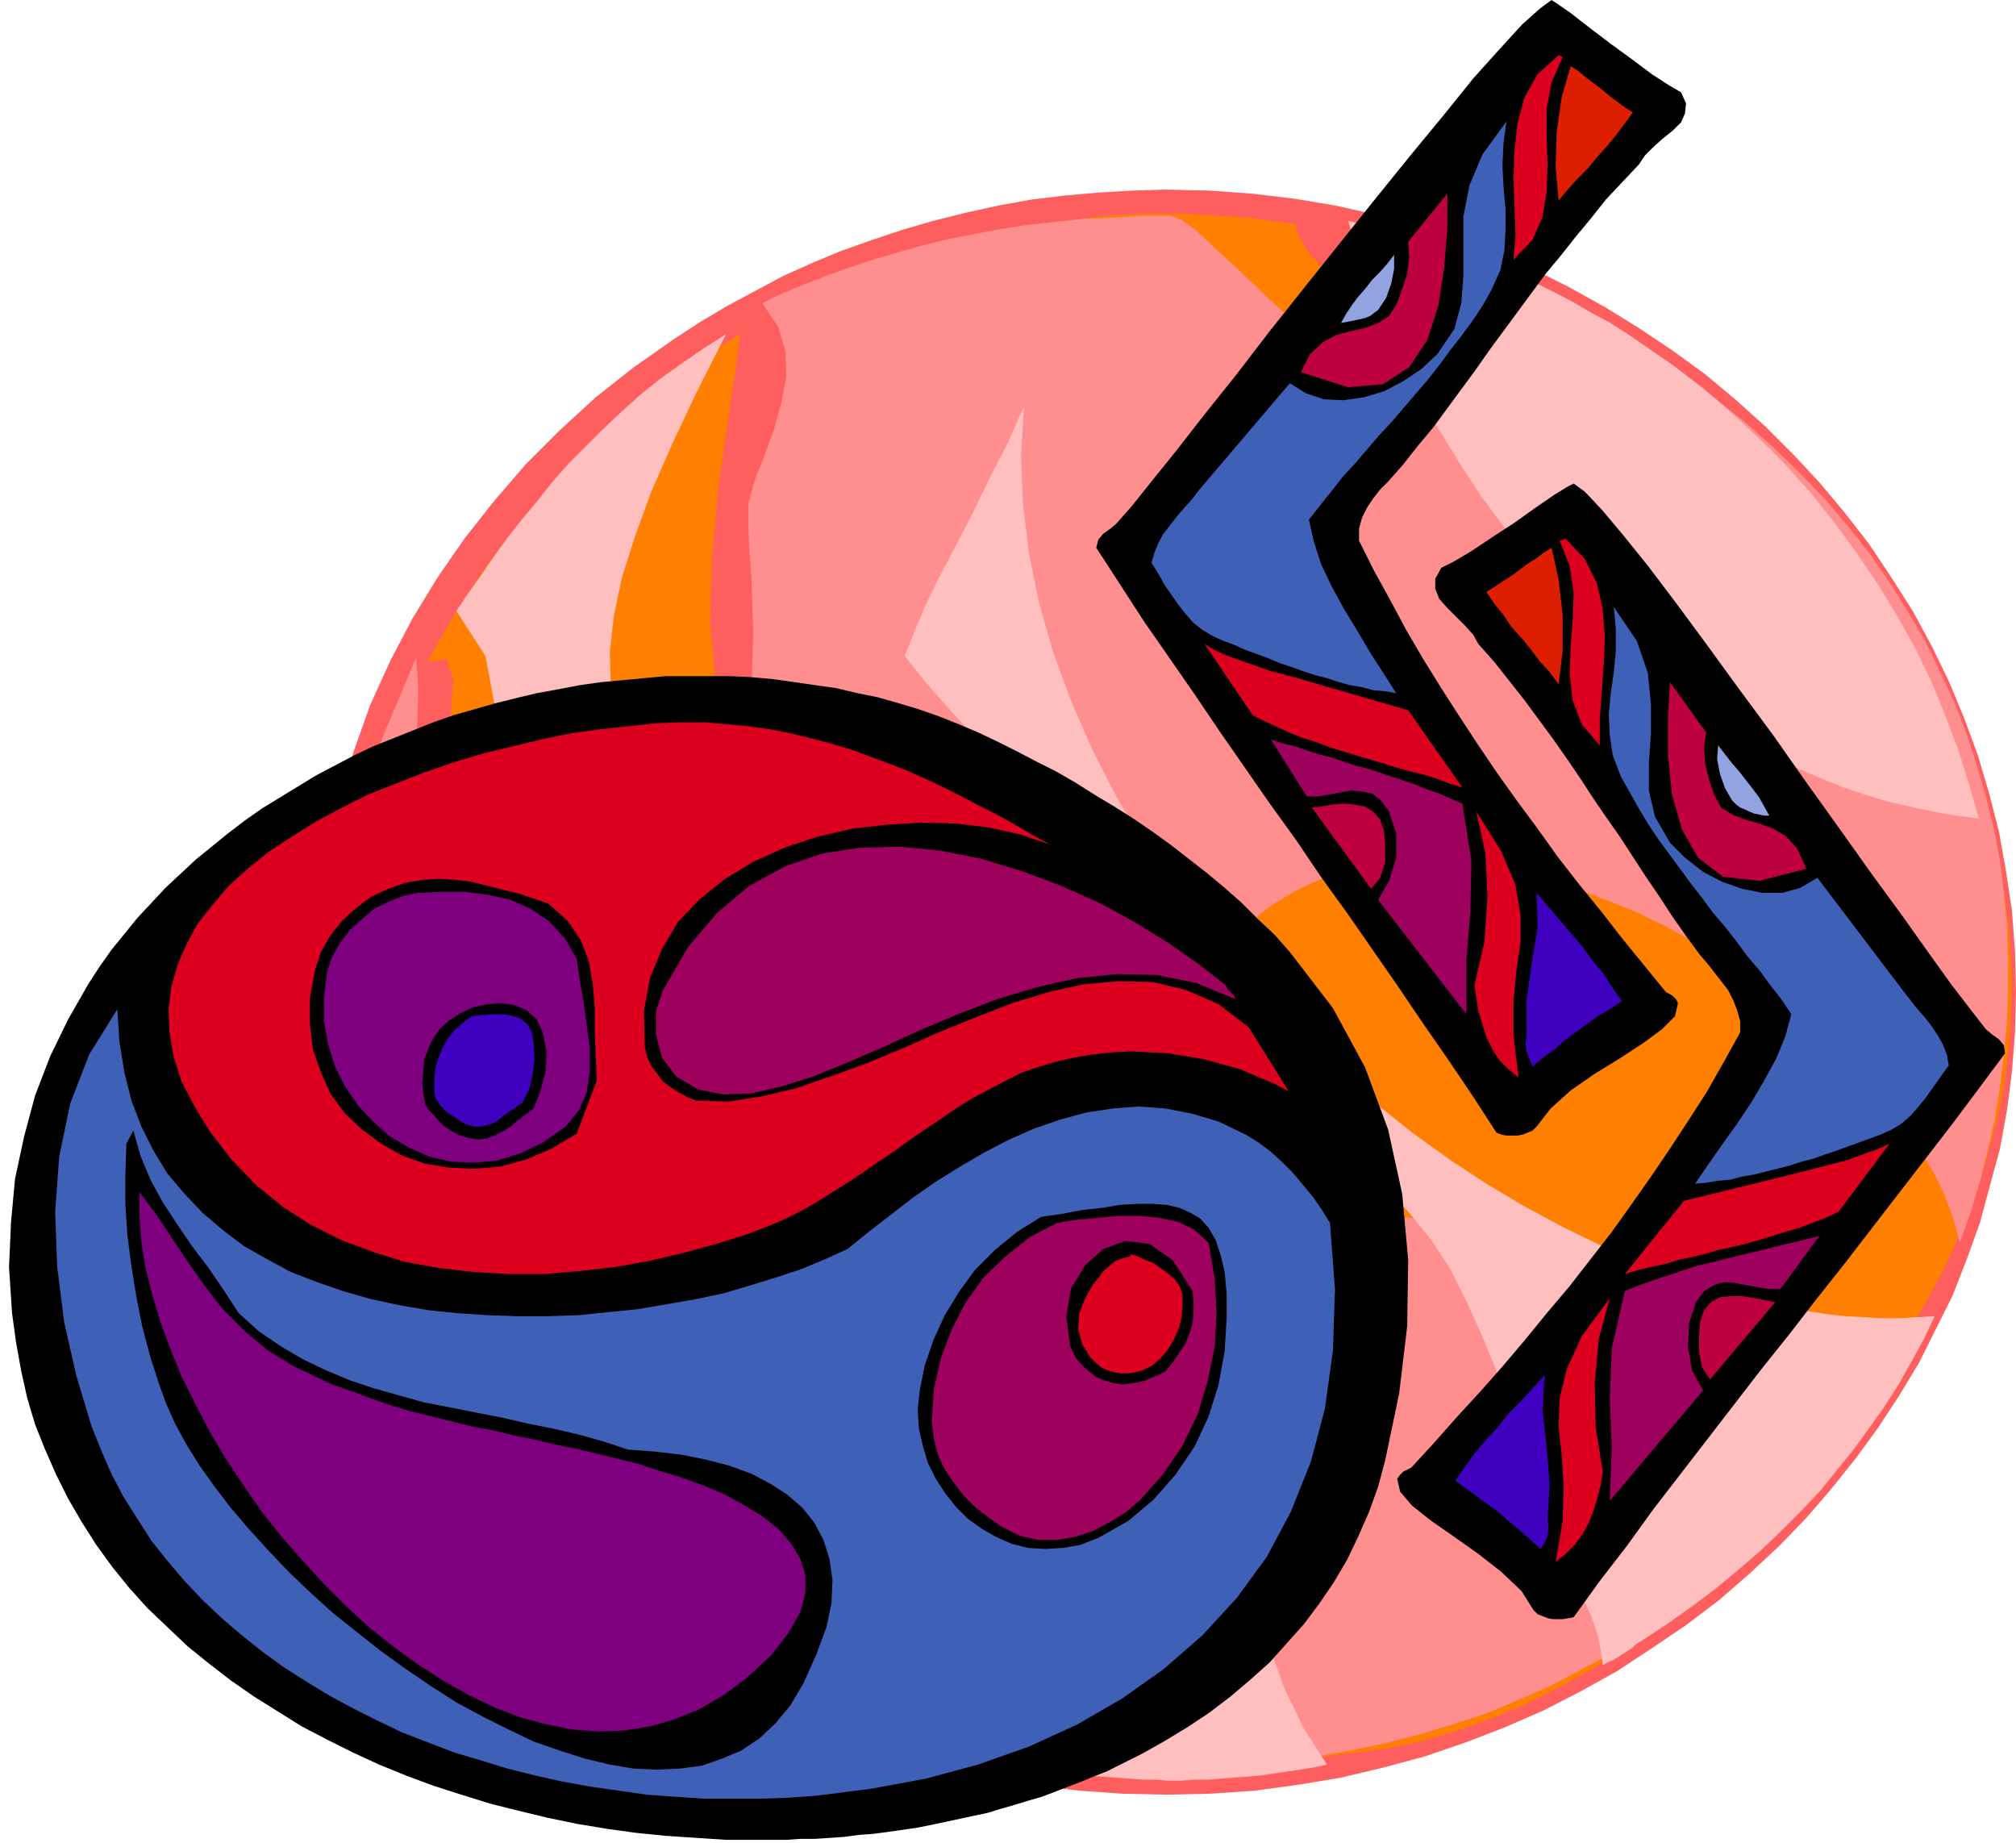
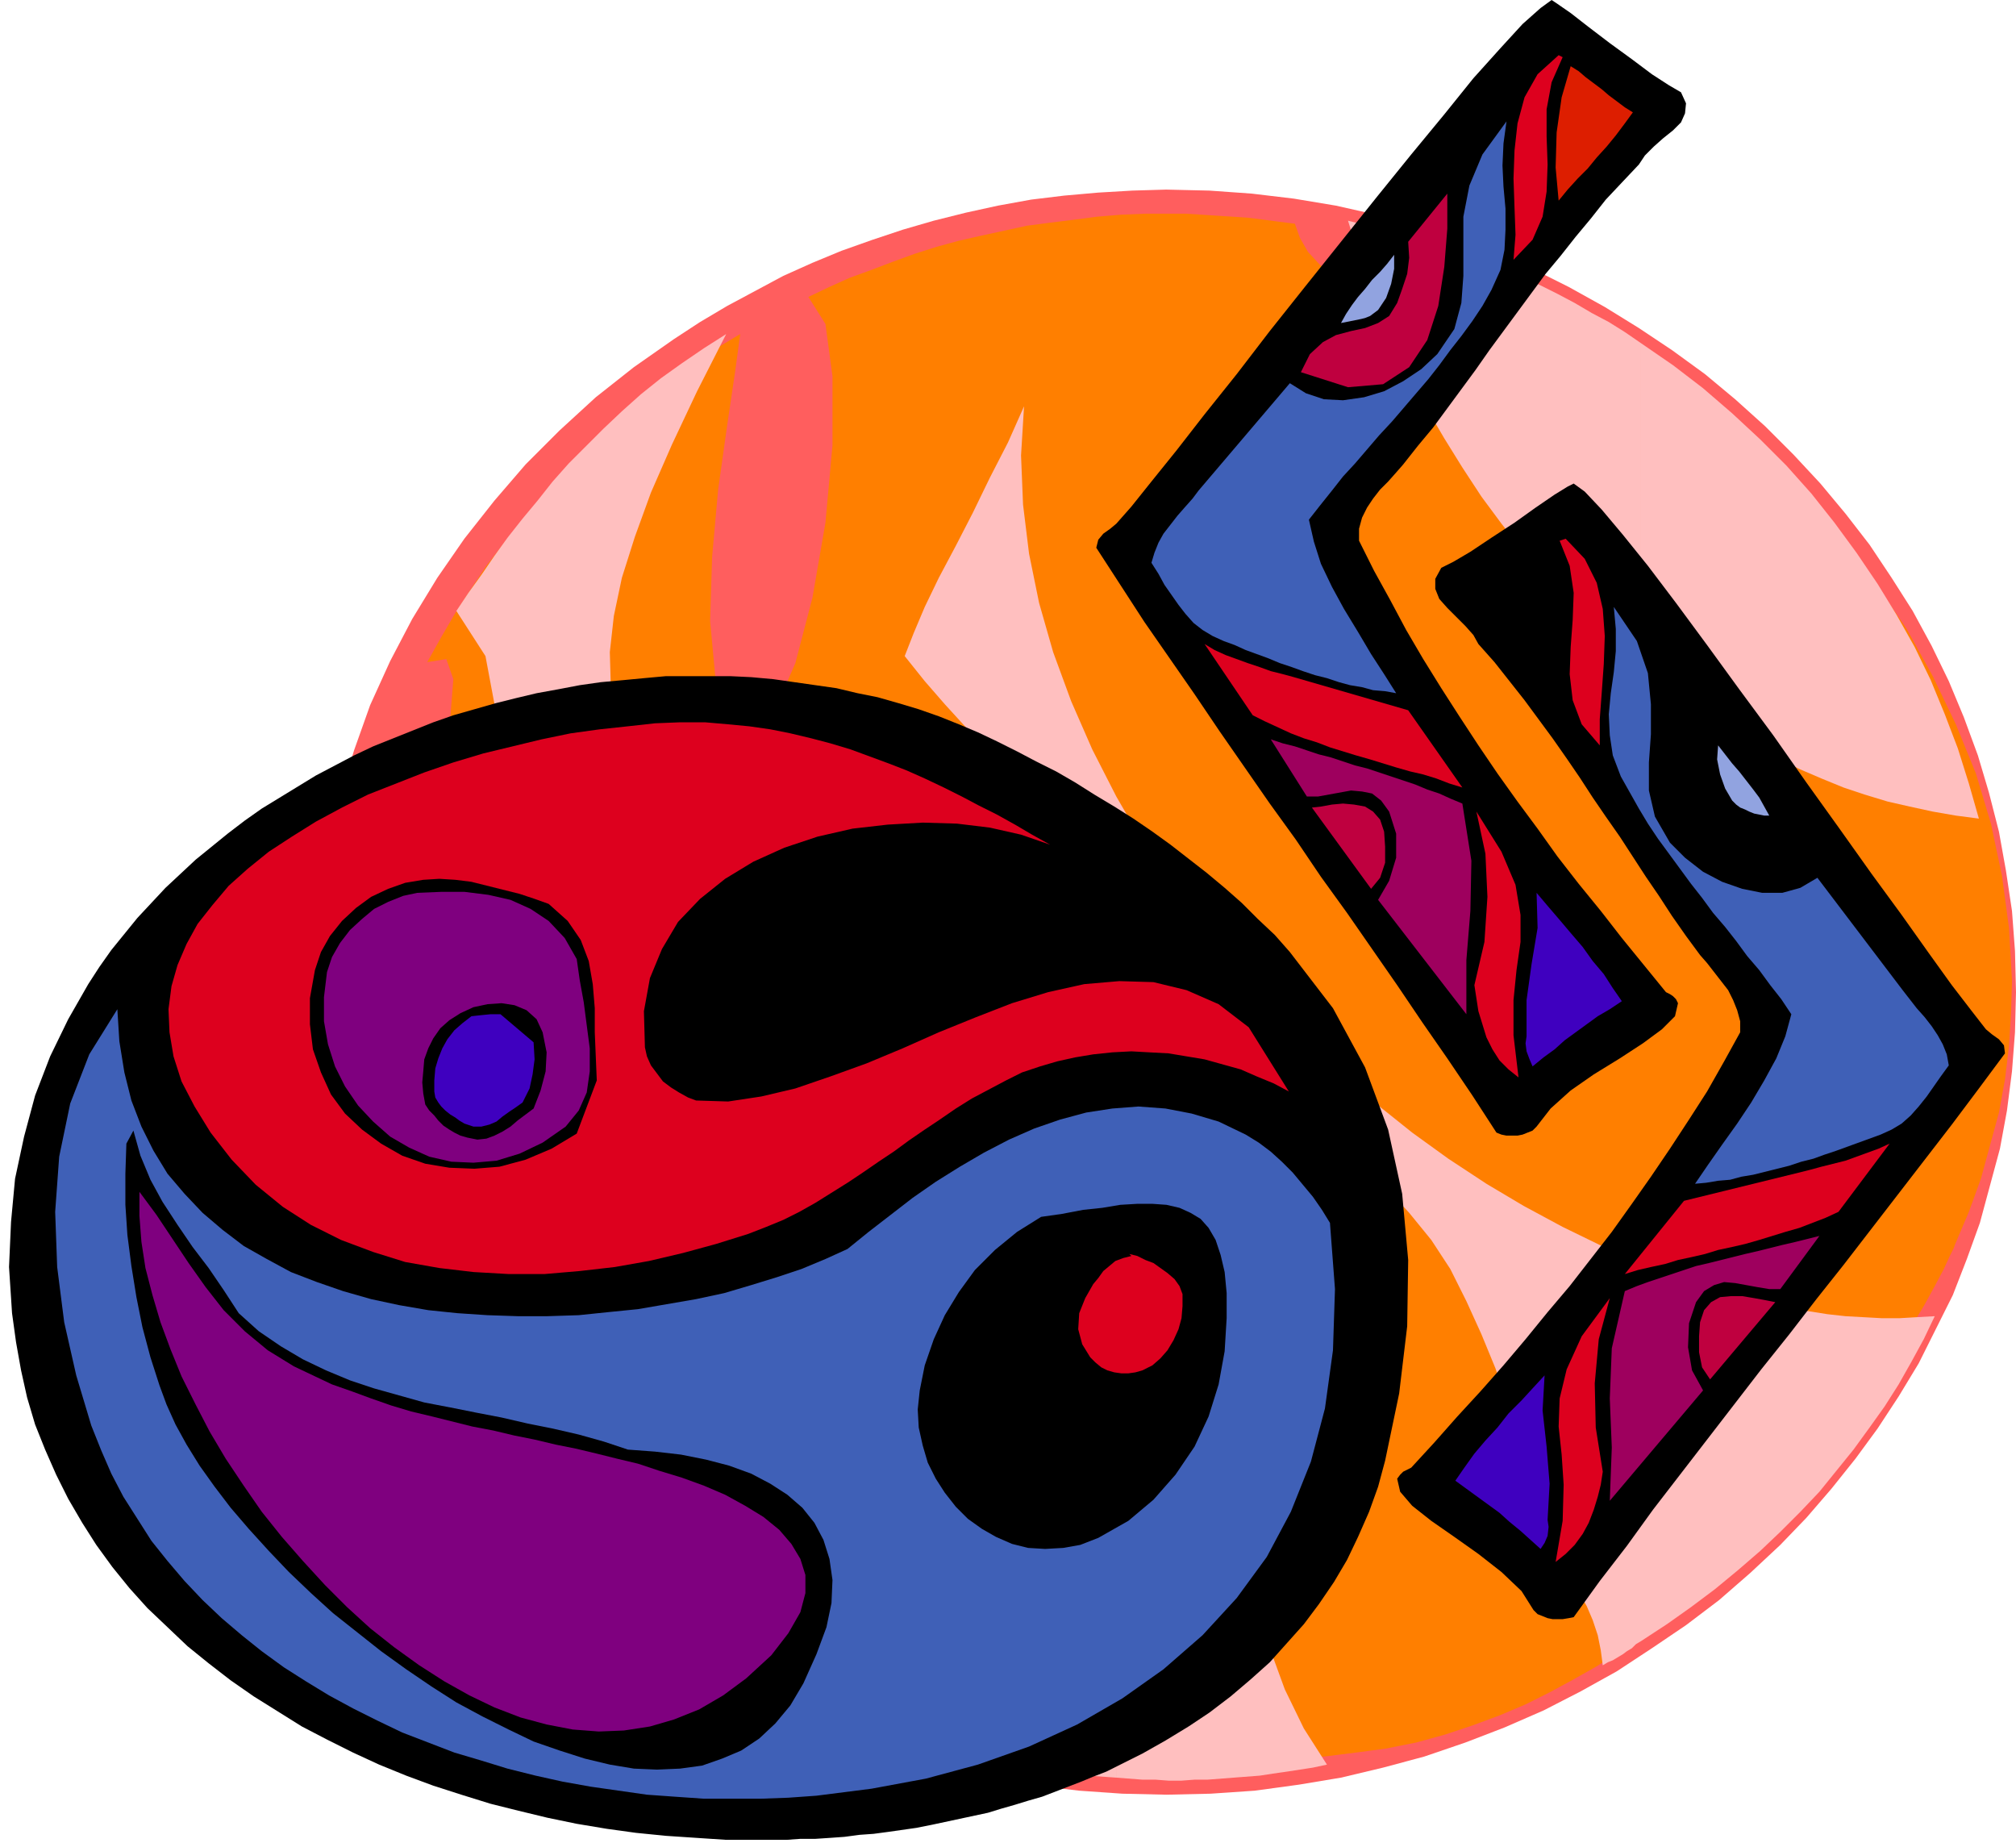
<svg xmlns="http://www.w3.org/2000/svg" fill-rule="evenodd" height="1.837in" preserveAspectRatio="none" stroke-linecap="round" viewBox="0 0 2010 1837" width="2.01in">
  <style>.pen1{stroke:none}.brush6{fill:#000}.brush7{fill:#dd001e}.brush8{fill:#9e005e}.brush9{fill:#7f007f}.brush10{fill:#3f60b7}.brush11{fill:#3f00bf}.brush12{fill:#dd1e00}.brush13{fill:#bf003f}.brush14{fill:#91a3e0}</style>
  <path class="pen1" style="fill:#ff5e5e" d="m1163 189 43 1 42 3 42 5 42 7 40 9 40 11 40 13 38 14 38 16 36 18 36 20 34 21 33 22 33 24 30 25 30 27 28 28 27 29 25 30 24 31 22 33 21 33 19 35 17 35 15 36 14 38 11 37 10 39 7 39 6 40 3 40 1 41-1 40-3 39-5 39-7 38-10 37-10 37-13 36-14 36-17 34-17 34-20 33-21 32-22 30-24 30-25 29-26 27-30 28-31 27-33 25-34 23-35 23-36 20-37 19-39 17-39 15-41 14-41 11-42 10-42 7-44 6-44 3-44 1-44-1-43-3-42-5-42-7-41-9-40-11-40-13-38-14-38-16-37-18-35-19-35-21-33-22-33-24-30-25-30-26-28-28-27-29-25-30-23-32-23-32-20-34-19-34-17-36-15-36-14-37-11-38-10-39-7-39-6-40-3-41-1-41 2-50 5-49 8-48 11-48 14-46 16-45 20-44 22-42 25-41 27-39 30-38 31-36 34-34 36-33 38-30 40-28 26-17 27-16 28-15 28-15 29-13 29-12 31-11 30-10 31-9 32-8 32-7 33-6 33-4 34-3 34-2 34-1z" />
  <path class="pen1" style="fill:#ff7f00" d="M1167 213h15l16 1 15 1 16 1 15 1 16 2 15 2 16 2 5 14 8 14 12 13 15 13 16 13 17 11 18 10 18 8 16 7 14 4 12 1 8-1 4-4-1-8-6-12-13-15-4-6-5-6-5-6-4-6-6-6-5-5-6-5-7-5 36 11 35 12 35 14 34 16 34 17 32 18 32 20 32 21 30 22 29 23 28 25 27 25 26 27 24 28 23 28 22 30 30 44 26 47 23 48 20 49 15 50 11 52 7 52 3 53-1 32-2 33-4 33-6 33-9 33-9 33-12 33-14 33-1 3-4 8-6 13-9 17-11 20-14 23-16 27-18 28-21 30-23 32-26 32-28 33-31 32-32 32-36 31-37 29-21 15-23 15-23 13-24 13-24 12-26 11-27 10-27 9-29 8-30 6-30 4-32 4-33 1h-34l-35-3-36-4-19-3-18-3-19-4-20-5-20-5-20-6-20-6-21-7-21-7-21-8-22-9-22-9-22-10-22-11-23-11-24-12-23-13-24-13-25-15-24-15-26-15-25-17-26-17-26-18-27-18-26-20-28-20-27-22-28-22-29-23-29-23-29-25 8-23 3-44v-56l-3-64-4-62-5-56-4-43-1-22-4-39 4-50 9-55 11-55 9-49 3-38-7-20-19 3 14-25 14-24 15-23 16-24 17-22 18-22 19-22 19-21 20-20 21-20 21-19 23-19 22-17 24-17 24-17 25-15-5 37-8 54-9 64-6 67-2 64 5 54 13 37 25 14 22-17 20-46 17-65 13-75 7-77v-69l-7-52-17-27 21-10 20-9 22-8 21-8 22-8 22-7 22-6 22-5 23-5 23-5 23-3 24-3 23-3 24-2 25-1h24z" />
-   <path class="pen1" style="fill:#ff8e8e" d="m1167 215 11 4 15 11 19 18 23 21 25 24 27 25 30 26 30 23 31 20 31 15 31 9 30 2 29-8 27-19 24-30 22-45 37 20 35 21 34 22 32 23 30 24 28 25 27 26 25 26 23 27 22 28 20 29 18 29 17 29 15 31 14 30 12 31 10 31 9 31 8 32 6 32 4 32 3 32 1 33v32l-1 32-3 32-4 32-5 32-7 31-8 32-9 30-11 31-6-23-9-24-11-23-14-23-15-24-18-23-19-22-21-22-22-22-24-20-25-20-26-19-27-18-28-17-29-16-29-14-30-12-29-11-30-10-30-7-30-6-29-3-29-1-29 1-27 3-27 6-26 8-25 12-23 14-22 17-20 20-19 23-21 24-16 26-9 27-5 28 1 28 5 27 9 26 14 24 16 21 20 18 22 14 24 9 27 4 28-2 29-8 30-16 33 1 29 7 27 12 24 17 23 20 21 24 20 26 19 27 19 29 19 28 20 28 21 26 23 24 24 21 27 17 30 13-28 26-29 24-30 22-30 21-31 20-32 17-32 17-32 14-33 14-34 11-33 10-35 9-34 7-34 6-35 5-35 3-34 2h-35l-35-1-35-2-34-4-34-4-34-7-34-7-34-8-33-10-32-11-32-12-32-13-31-14-30-16-30-16-57-36-54-40-50-44-46-48-42-51-37-55-31-58-26-62-20-64-13-67-6-70v-73l9-75 16-77 25-80 34-81 2 30-1 39-4 44-5 50-5 54-6 56-4 57-3 57-2 55 2 52 6 48 10 42 15 35 21 27 27 17 35 6 34-18 26-49 20-72 14-85 9-91 7-87 3-76 3-56 29 14 25 5 20-1 17-9 13-13 10-19 8-22 5-26 3-28 1-29 1-30-1-30-1-28-2-27-1-24v-21l7-25 10-25 9-25 7-26 5-26-1-25-7-24-16-24 21-10 22-9 23-9 23-8 24-8 24-7 25-7 25-6 26-5 26-5 27-4 27-3 28-3 28-1 29-2h29z" />
  <path class="pen1" d="m1636 342 32 22 30 23 29 25 28 26 26 26 25 28 23 29 22 30 21 31 19 31 18 32 16 33 14 34 13 34 11 35 10 35-23-3-23-4-23-5-22-5-23-7-21-7-22-9-21-9-21-10-21-10-20-12-20-12-20-12-19-14-19-13-19-15V342zm0 1294v-377l19 7 18 7 19 7 18 6 19 5 19 5 18 4 19 4 18 3 19 3 18 2 18 1 18 1h18l17-1 18-1-11 23-12 22-13 23-14 22-15 21-16 22-17 21-17 21-19 20-20 20-20 19-22 19-23 19-24 18-24 17-26 17zM1344 220l20 5 21 5 20 5 19 6 19 6 19 7 19 7 18 7 18 8 18 8 18 9 17 9 17 10 17 9 16 10 16 11v327l-25-22-25-23-23-24-23-25-22-26-21-27-20-27-19-29-18-29-17-29-16-31-15-30-14-31-12-32-12-32-10-32zm292 1039v377l-5 3-4 4-5 3-4 3-5 3-5 3-5 2-5 3-2-15-3-15-5-15-6-14-8-14-8-12-11-12-11-10-10-40-10-38-10-38-11-37-12-36-14-34-15-33-16-32-19-29-22-27-24-26-27-23-30-21-33-18-38-16-41-13-20-7-17-8-14-8-13-9-11-9-9-10-8-10-7-11V794l22 38 24 37 26 36 28 36 29 34 31 34 32 32 33 30 35 30 35 28 36 26 38 25 37 22 39 21 39 19 39 17zm-523 513 13 1 13 1h13l13 1h13l13-1h13l13-1 13-1 13-1 13-1 13-2 14-2 13-2 13-2 14-3-23-36-19-39-15-41-13-43-11-43-11-44-12-42-14-41-8-10-9-10-11-8-11-8-12-7-13-6-14-6-14-5v402zm0-978v226l-7-17-6-18-5-20-5-21-5-22-7-24-8-25-12-26-17-28-18-26-19-24-21-22-20-22-21-23-20-23-20-25 9-23 11-26 14-29 17-32 17-33 17-35 18-35 16-36-3 49 2 49 6 49 10 49 14 49 18 49 21 48 24 47zm0 576-13-5-12-5-13-5-13-5-13-6-13-5-13-6-13-6-13-7-12-7-12-8-11-9-11-10-10-10-10-11-9-13v3l-30-32-23-37-16-40-13-41-10-38-10-35-10-29-13-21v3l-2-5-42-44-36-41-31-38-25-36-21-35-15-34-10-34-6-33-1-35 4-36 8-38 13-41 16-44 21-48 25-53 29-57-22 14-22 15-21 15-20 16-19 17-18 17-18 18-17 17-16 18-15 19-15 18-15 19-13 18-13 19-13 18-12 18 29 45 12 64-1 77-8 85-11 88-9 85-2 76 10 62 5 22 2 22-1 22-4 21-7 21-10 19-12 17-15 16 13 21 13 21 15 21 14 20 16 20 16 20 17 19 17 18 18 19 18 17 19 17 19 17 20 16 21 15 21 15 22 14 21 14 23 13 23 12 23 12 24 11 24 10 25 10 25 8 25 8 26 8 26 6 27 5 27 5 27 4 27 3 28 2v-402z" style="fill:#ffbfbf" />
  <path class="pen1 brush6" d="m1286 949 43 56 32 59 23 62 14 64 6 66-1 66-8 67-14 67-7 26-9 25-11 25-11 23-13 22-15 22-15 20-17 19-17 19-19 17-20 17-21 16-21 14-23 14-23 13-24 12-12 6-13 5-12 5-13 5-13 5-13 5-14 4-13 4-14 4-13 4-14 3-14 3-14 3-14 3-15 3-14 2-14 2-15 2-14 1-15 2-14 1-15 1h-15l-14 1h-60l-15-1-15-1-15-1-15-1-30-3-29-4-30-5-29-6-29-7-28-7-29-9-28-9-27-10-27-11-26-12-26-13-25-13-24-15-24-15-23-16-22-17-21-17-20-19-20-19-18-20-17-21-16-22-14-22-14-24-12-24-11-25-10-25-8-27-6-27-5-28-4-29-3-46 2-45 4-43 9-42 11-41 15-39 18-37 20-35 11-17 12-17 13-16 13-16 14-15 14-15 15-14 15-14 16-13 16-13 17-13 17-12 18-11 18-11 18-11 19-10 19-10 19-9 20-8 20-8 20-8 20-7 21-6 21-6 20-5 21-5 22-4 21-4 21-3 22-2 21-2 22-2h64l21 1 22 2 21 3 21 3 21 3 21 5 20 4 21 6 20 6 20 7 20 8 19 8 19 9 20 10 19 10 20 10 19 11 19 12 20 12 19 12 19 13 18 13 18 14 18 14 18 15 17 15 16 16 17 16 15 17z" />
  <path class="pen1 brush7" d="m1047 842-29-10-31-7-33-4-34-1-35 2-35 4-35 8-33 11-31 14-28 17-25 20-22 23-16 27-12 29-6 33 1 36 2 9 4 9 6 8 6 8 8 6 8 5 9 5 8 3 32 1 33-5 34-8 35-12 36-13 36-15 36-16 37-15 36-14 36-11 36-8 35-3 34 1 33 8 32 14 30 23 40 64-15-8-17-7-16-7-18-5-18-5-18-3-18-3-19-1-18-1-19 1-19 2-18 3-18 4-17 5-18 6-16 8-17 9-17 9-16 10-16 11-15 10-16 11-15 11-15 10-16 11-15 10-16 10-16 10-16 9-16 8-17 7-18 7-32 10-33 9-34 8-34 6-35 4-35 3h-36l-35-2-34-4-34-6-32-10-32-12-30-15-28-18-27-22-24-25-21-27-16-26-13-25-8-25-4-24-1-23 3-23 6-21 9-21 11-20 15-19 16-19 19-17 21-17 23-15 24-15 26-14 26-13 28-11 28-11 29-10 30-9 29-7 29-7 29-6 29-4 28-3 27-3 25-1h25l23 2 21 2 21 3 20 4 21 5 19 5 20 6 19 7 19 7 18 7 18 8 19 9 18 9 17 9 18 9 18 10 17 10 18 10z" />
-   <path class="pen1 brush8" d="m1222 982 2 4 3 3 3 3 2 4-39-16-39-8-40-1-40 4-40 9-40 12-39 15-38 16-37 17-35 15-34 14-32 10-30 7-28 1-25-5-22-13-14-19-6-23v-23l7-21 25-43 29-34 32-27 35-19 37-13 38-6 40-1 41 4 40 8 40 12 40 15 38 17 35 19 34 21 30 21 27 21z" />
  <path class="pen1 brush6" d="m547 901 19 17 13 19 8 21 4 23 2 24v24l1 24 1 24-20 53-25 15-26 11-26 7-25 2-25-1-24-4-23-8-21-12-19-14-17-16-14-19-10-22-8-23-3-25v-26l5-28 6-18 9-16 12-15 14-13 15-11 17-8 17-6 18-3 16-1 16 1 16 2 16 4 16 4 16 4 15 5 14 5z" />
  <path class="pen1 brush9" d="m575 956 3 21 4 22 3 23 3 23v23l-3 21-8 18-13 16-23 16-23 11-23 7-23 2-22-1-22-5-20-9-19-11-17-15-15-16-13-19-10-20-7-22-4-23v-24l3-25 5-15 8-14 10-13 12-11 12-10 14-7 15-6 14-3 24-1h23l24 3 22 5 20 9 18 12 16 17 12 21z" />
  <path class="pen1 brush6" d="m541 1029 4 20-1 19-5 19-7 18-8 6-8 6-7 6-8 5-8 4-8 3-9 1-10-2-7-2-6-3-5-3-6-4-5-5-4-5-5-5-4-6-2-11-1-11 1-11 1-12 4-11 5-10 7-10 9-8 11-7 13-6 14-3 14-1 13 2 12 5 10 9 6 13z" />
  <path class="pen1 brush10" d="m845 1245 21-17 22-17 22-17 23-16 24-15 24-14 25-13 25-11 26-9 26-7 26-4 26-2 27 2 26 5 27 8 27 13 13 8 12 9 11 10 11 11 10 12 10 12 9 13 8 13 5 66-2 61-8 58-14 53-20 50-24 45-30 41-34 37-39 34-41 29-45 26-48 22-51 18-52 14-54 10-55 7-28 2-28 1h-56l-29-2-28-2-28-4-28-4-28-5-27-6-28-7-26-8-27-8-26-10-26-10-25-12-24-12-24-13-23-14-22-14-22-16-20-16-20-17-19-18-18-19-17-20-16-20-14-22-14-22-12-23-10-23-10-25-15-50-12-53-7-55-2-55 4-55 11-53 19-49 28-45 2 32 5 31 7 28 10 26 12 24 14 23 17 20 18 19 20 17 21 16 23 13 24 13 26 10 26 9 28 8 28 6 29 5 29 3 30 2 30 1h30l31-1 29-3 30-3 29-5 29-5 28-6 27-8 26-8 24-8 24-10 22-10z" />
-   <path class="pen1 brush11" d="m532 1039 1 17-2 15-3 14-7 14-7 5-6 4-7 5-6 5-7 3-8 2h-8l-9-3-5-3-4-3-5-3-5-4-4-4-3-4-3-5-1-6v-11l1-12 3-10 4-10 5-9 7-9 8-7 9-7 9-1 10-1h10l10 1 9 3 7 5 5 8 2 11z" />
+   <path class="pen1 brush11" d="m532 1039 1 17-2 15-3 14-7 14-7 5-6 4-7 5-6 5-7 3-8 2h-8l-9-3-5-3-4-3-5-3-5-4-4-4-3-4-3-5-1-6v-11l1-12 3-10 4-10 5-9 7-9 8-7 9-7 9-1 10-1h10z" />
  <path class="pen1 brush6" d="m238 1309 20 18 22 15 22 13 23 11 24 10 24 8 25 7 25 7 26 5 25 5 26 5 26 6 25 5 26 6 25 7 24 8 27 2 26 3 25 5 23 6 22 8 19 10 17 11 15 13 12 15 9 17 6 19 3 21-1 23-5 24-10 27-13 29-13 22-15 18-16 15-18 12-19 8-20 7-22 3-23 1-23-1-24-4-25-6-25-8-26-9-25-12-26-13-26-14-25-16-25-17-25-18-24-19-24-19-22-20-22-21-20-21-20-22-18-21-16-21-15-21-13-21-11-20-9-20-7-19-9-28-8-30-6-30-5-31-4-31-2-30v-31l1-30 7-13 7 25 10 24 12 22 15 23 15 22 16 21 15 22 15 23z" />
  <path class="pen1 brush9" d="m293 1362 19 9 19 9 20 7 19 7 20 7 20 6 21 5 20 5 20 5 21 4 21 5 20 4 21 5 20 4 21 5 20 5 21 5 21 7 23 7 22 8 21 9 20 11 18 11 16 13 12 14 9 15 5 16v18l-5 19-12 21-17 22-25 23-23 17-24 14-25 10-24 7-26 4-25 1-26-2-26-5-26-7-26-10-25-12-25-14-25-16-25-18-24-19-23-21-22-22-22-24-21-24-20-25-18-26-18-27-16-27-14-27-14-28-11-27-10-27-8-27-7-27-4-26-2-26v-24l17 23 16 24 16 24 17 24 18 23 21 21 23 19 26 16z" />
  <path class="pen1 brush6" d="m1223 1314-2 33-6 33-10 32-14 30-19 28-22 25-25 21-30 17-18 7-17 3-18 1-17-1-16-4-16-7-14-8-14-10-12-12-11-14-9-14-8-16-5-17-4-18-1-18 2-19 5-25 9-26 11-24 14-23 16-22 20-20 22-18 24-15 21-3 21-4 19-2 18-3 17-1h15l14 1 13 3 11 5 10 6 8 9 7 12 5 15 4 17 2 21v25z" />
-   <path class="pen1 brush8" d="m1205 1239 6 35 2 35-2 34-7 34-10 33-15 31-19 28-23 26-14 12-16 10-17 9-18 6-18 3h-19l-18-4-18-9-13-9-13-10-12-12-10-13-9-13-7-15-4-16-2-17 2-32 7-31 11-29 14-27 18-25 22-21 24-19 27-14 19-3 21-2 21-2h21l20 2 19 4 16 8 14 13z" />
  <path class="pen1 brush6" d="m1189 1287 1 11v10l-1 11-3 10-4 10-6 9-6 9-7 9-7 4-7 3-7 3-7 2-8 1-8 1-7-1-8-2-6-2-6-3-5-4-5-4-5-5-4-5-3-6-3-6-4-30 5-28 14-23 18-16 22-8 24 3 23 16 20 31z" />
  <path class="pen1 brush7" d="M1179 1290v12l-1 12-3 11-5 11-6 10-7 8-8 7-10 5-7 2-7 1h-7l-7-1-7-2-6-3-6-5-5-5-8-13-4-15 1-16 6-15 4-7 4-7 5-6 5-7 6-5 6-5 8-3 8-2-2-2 8 2 8 4 8 3 7 5 7 5 7 6 5 7 3 8z" />
  <path class="pen1 brush6" d="m1676 92 5 11-1 10-4 9-8 8-10 8-9 8-9 9-6 9-17 18-16 17-15 19-15 18-15 19-15 18-14 19-14 19-14 19-14 19-14 20-14 19-14 19-14 19-15 18-15 19-7 8-8 9-8 8-7 9-6 9-5 10-3 11v12l15 30 16 29 16 30 17 29 18 29 18 28 19 29 19 28 20 28 20 27 20 28 21 27 22 27 21 27 22 27 22 27 4 2 3 2 3 3 2 4-3 13-13 13-19 14-23 15-26 16-23 16-20 18-14 18-4 4-5 2-5 2-5 1h-11l-5-1-5-2-24-37-25-37-25-36-25-37-25-36-25-36-26-36-25-37-26-36-25-36-25-36-25-37-25-36-25-36-24-37-24-37 2-8 5-6 7-5 6-5 15-17 20-25 25-31 28-36 32-40 33-43 35-44 36-45 36-45 34-42 33-40 29-36 27-30 22-24 18-16 11-8 6 4 13 9 18 14 21 16 22 16 20 15 17 11 12 7z" />
  <path class="pen1 brush7" d="m1558 57-11 25-5 27v27l1 28-1 27-4 25-10 23-19 20 2-25-1-27-1-29 1-28 3-27 7-26 13-23 21-19 4 2z" />
  <path class="pen1 brush12" d="m1628 112-8 11-9 12-9 11-10 11-9 11-10 10-10 11-9 11-3-33 1-35 5-35 9-31 8 5 7 6 8 6 8 6 7 6 8 6 8 6 8 5z" />
  <path class="pen1 brush10" d="m1305 518 5 22 7 22 11 23 12 22 14 23 13 22 13 20 12 19-11-2-12-1-11-3-12-2-11-3-12-4-12-3-12-4-11-4-12-4-12-5-11-4-11-4-11-5-11-4-11-5-10-6-9-7-8-9-7-9-7-10-7-10-6-11-7-11 3-10 4-10 5-9 7-9 7-9 7-8 8-9 6-8 91-107 16 10 18 6 19 1 21-3 20-6 19-10 18-12 16-15 17-25 7-26 2-27v-59l6-31 13-31 24-33-3 22-1 22 1 21 2 22v21l-1 20-4 20-9 20-9 16-10 15-11 15-11 14-11 15-11 14-12 14-12 14-12 14-13 14-12 14-12 14-12 13-11 14-12 15-11 14z" />
  <path class="pen1 brush13" d="m1297 371 9-18 13-12 13-7 15-4 14-3 13-5 11-7 8-13 5-14 5-15 2-16-1-16 39-48v35l-3 38-6 39-11 34-18 27-26 17-35 3-47-15z" />
  <path class="pen1 brush14" d="m1374 309-4 3-4 3-5 2-4 1-5 1-5 1-5 1-5 1 5-9 6-9 6-8 7-8 7-9 8-8 7-8 7-9v14l-3 15-5 14-8 12z" />
  <path class="pen1 brush7" d="m1290 675 114 33 54 77-13-4-13-5-13-4-13-3-14-4-13-4-13-4-14-4-13-4-13-4-13-5-13-4-13-5-13-6-13-6-12-6-48-71 10 6 11 5 11 4 11 4 12 4 11 4 12 3 11 3z" />
  <path class="pen1 brush8" d="m1462 1011-88-114 11-19 7-23v-24l-7-22-8-11-9-7-10-2-11-1-11 2-11 2-11 2h-11l-36-57 12 4 12 3 12 4 12 4 12 3 12 4 12 4 12 3 12 4 12 4 12 4 12 4 12 5 12 4 11 5 12 5 9 57-1 50-4 49v54z" />
  <path class="pen1 brush7" d="m1470 982 10-43 3-45-2-43-9-42 25 40 14 33 5 30v27l-4 28-3 30v35l5 42-10-8-9-9-7-11-6-12-4-13-4-13-2-13-2-13z" />
  <path class="pen1 brush13" d="m1380 829 1 15v16l-5 15-9 11-59-81 9-1 11-2 11-1 11 1 11 2 8 5 7 8 4 12z" />
  <path class="pen1 brush11" d="m1617 998-12 8-12 7-11 8-11 8-11 8-10 9-11 8-11 9-3-7-3-8-1-8 1-7v-36l5-36 6-36-1-35 11 13 12 14 11 13 12 14 10 14 11 13 9 14 9 13z" />
  <path class="pen1 brush6" d="m1437 566-6 11v10l4 10 8 9 9 9 9 9 8 9 5 9 16 18 15 19 15 19 14 19 14 19 14 20 13 19 13 20 13 19 14 20 13 20 13 20 13 19 13 20 14 20 14 19 7 8 7 9 7 9 7 9 5 10 4 10 3 11v11l-16 29-17 30-18 28-19 29-19 28-19 27-20 28-21 27-21 27-22 26-22 27-22 26-23 26-23 25-23 26-23 25-4 2-4 2-3 3-3 4 3 13 12 14 19 15 23 16 24 17 23 18 20 19 12 19 4 4 5 2 5 2 5 1h10l6-1 5-1 26-36 27-35 26-36 27-35 27-35 27-35 27-35 28-35 27-35 27-34 27-35 27-35 27-35 27-35 27-36 26-35-1-8-5-6-7-5-6-5-14-18-20-26-23-32-27-38-30-41-32-45-33-46-33-47-34-46-32-44-31-42-28-37-25-31-21-25-17-18-11-8-6 3-13 8-19 13-21 15-23 15-21 14-17 10-12 6z" />
  <path class="pen1 brush7" d="m1555 539 10 25 4 27-1 27-2 27-1 27 3 26 9 24 18 21v-26l2-27 2-28 1-28-2-27-6-26-12-24-19-20-6 2z" />
-   <path class="pen1 brush12" d="m1482 590 8 12 9 11 8 12 10 11 9 11 9 12 10 11 9 12 4-33v-36l-4-35-7-32-8 5-8 6-8 5-8 6-8 6-8 5-9 6-8 5z" />
  <path class="pen1 brush10" d="m1786 1011-6 22-9 22-12 22-13 22-14 21-15 21-14 20-13 19 11-1 12-2 12-1 11-3 12-2 12-3 12-3 12-3 12-4 12-3 11-4 12-4 11-4 11-4 11-4 11-4 11-5 10-6 9-8 8-9 8-10 7-10 7-10 8-11-2-11-4-10-5-9-6-9-7-9-8-9-7-9-7-9-85-112-17 10-18 5h-20l-20-4-20-7-19-10-18-14-15-15-15-26-6-26v-28l2-28v-30l-3-31-11-32-23-34 2 22v22l-2 21-3 21-2 21 1 21 3 20 8 21 9 16 9 16 9 15 10 15 11 15 11 15 11 15 11 14 11 15 12 14 11 14 11 15 12 14 11 15 11 14 10 15z" />
-   <path class="pen1 brush13" d="m1801 866-9-20-11-12-13-8-14-5-14-4-13-5-11-7-7-13-5-15-4-16-1-16 2-15-36-50-2 35v38l4 39 10 35 16 28 25 19 36 4 47-12z" />
  <path class="pen1 brush14" d="m1727 798 4 4 4 3 5 2 4 2 5 2 5 1 5 1h5l-5-9-5-9-6-8-7-9-7-9-7-8-7-9-7-9-1 14 3 15 5 14 7 12z" />
  <path class="pen1 brush7" d="m1793 1169-114 28-59 73 13-4 13-3 14-3 13-4 14-3 13-3 13-4 14-3 13-3 14-4 13-4 13-4 14-4 13-5 13-5 13-6 51-68-11 5-11 4-11 4-11 4-12 3-12 3-11 3-12 3z" />
  <path class="pen1 brush8" d="m1605 1496 93-110-11-20-4-23 1-24 7-21 8-11 10-6 10-3 11 1 11 2 11 2 12 2h11l39-53-12 3-12 3-13 3-12 3-12 3-13 3-12 3-12 3-12 3-13 3-12 4-12 4-12 4-12 4-11 4-12 5-13 57-2 50 2 49-2 53z" />
  <path class="pen1 brush7" d="m1598 1467-7-44-1-44 4-44 11-41-28 38-15 33-7 29-1 28 3 28 2 30-1 36-7 41 10-8 9-9 8-11 6-11 5-13 4-13 3-12 2-13z" />
  <path class="pen1 brush13" d="m1695 1318-1 14v16l3 15 8 12 65-77-10-2-11-2-12-2h-11l-11 1-9 5-7 8-4 12z" />
  <path class="pen1 brush11" d="m1451 1476 11 8 11 8 11 8 11 8 10 9 11 9 10 9 10 9 4-6 3-7 1-9-1-7 2-36-3-37-4-36 2-35-12 13-11 12-13 13-11 14-12 13-11 13-10 14-9 13z" />
</svg>